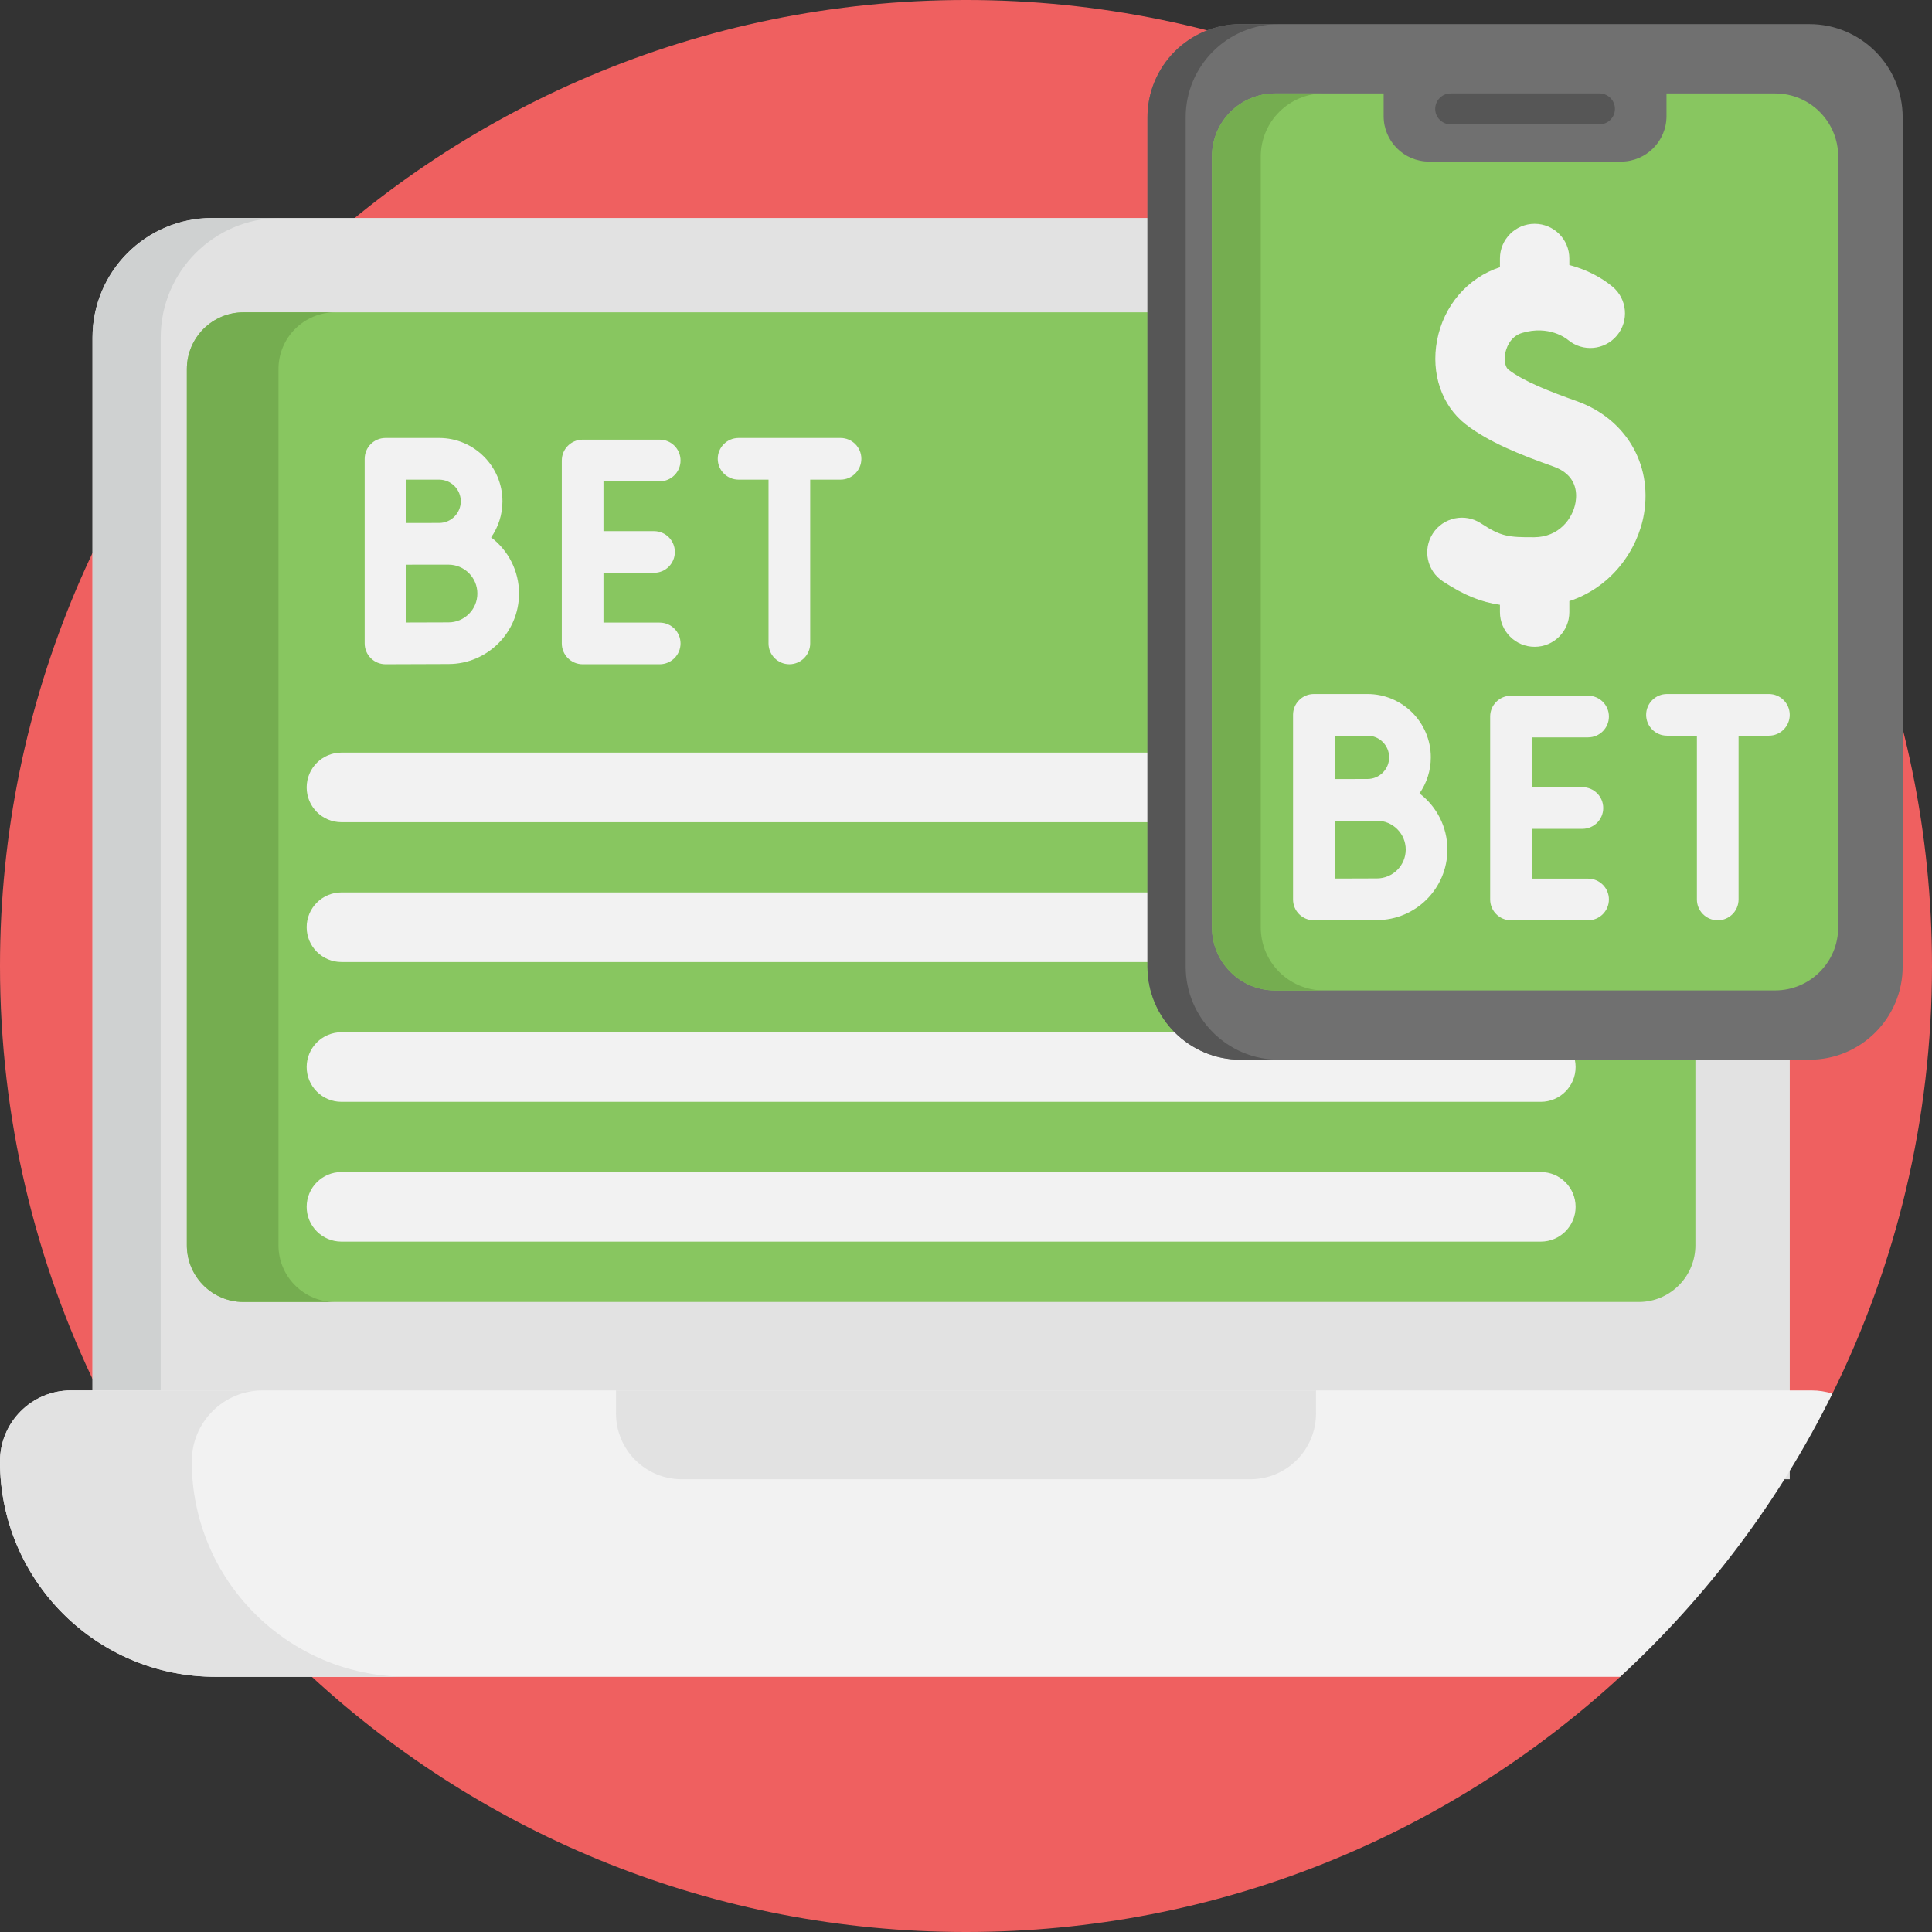
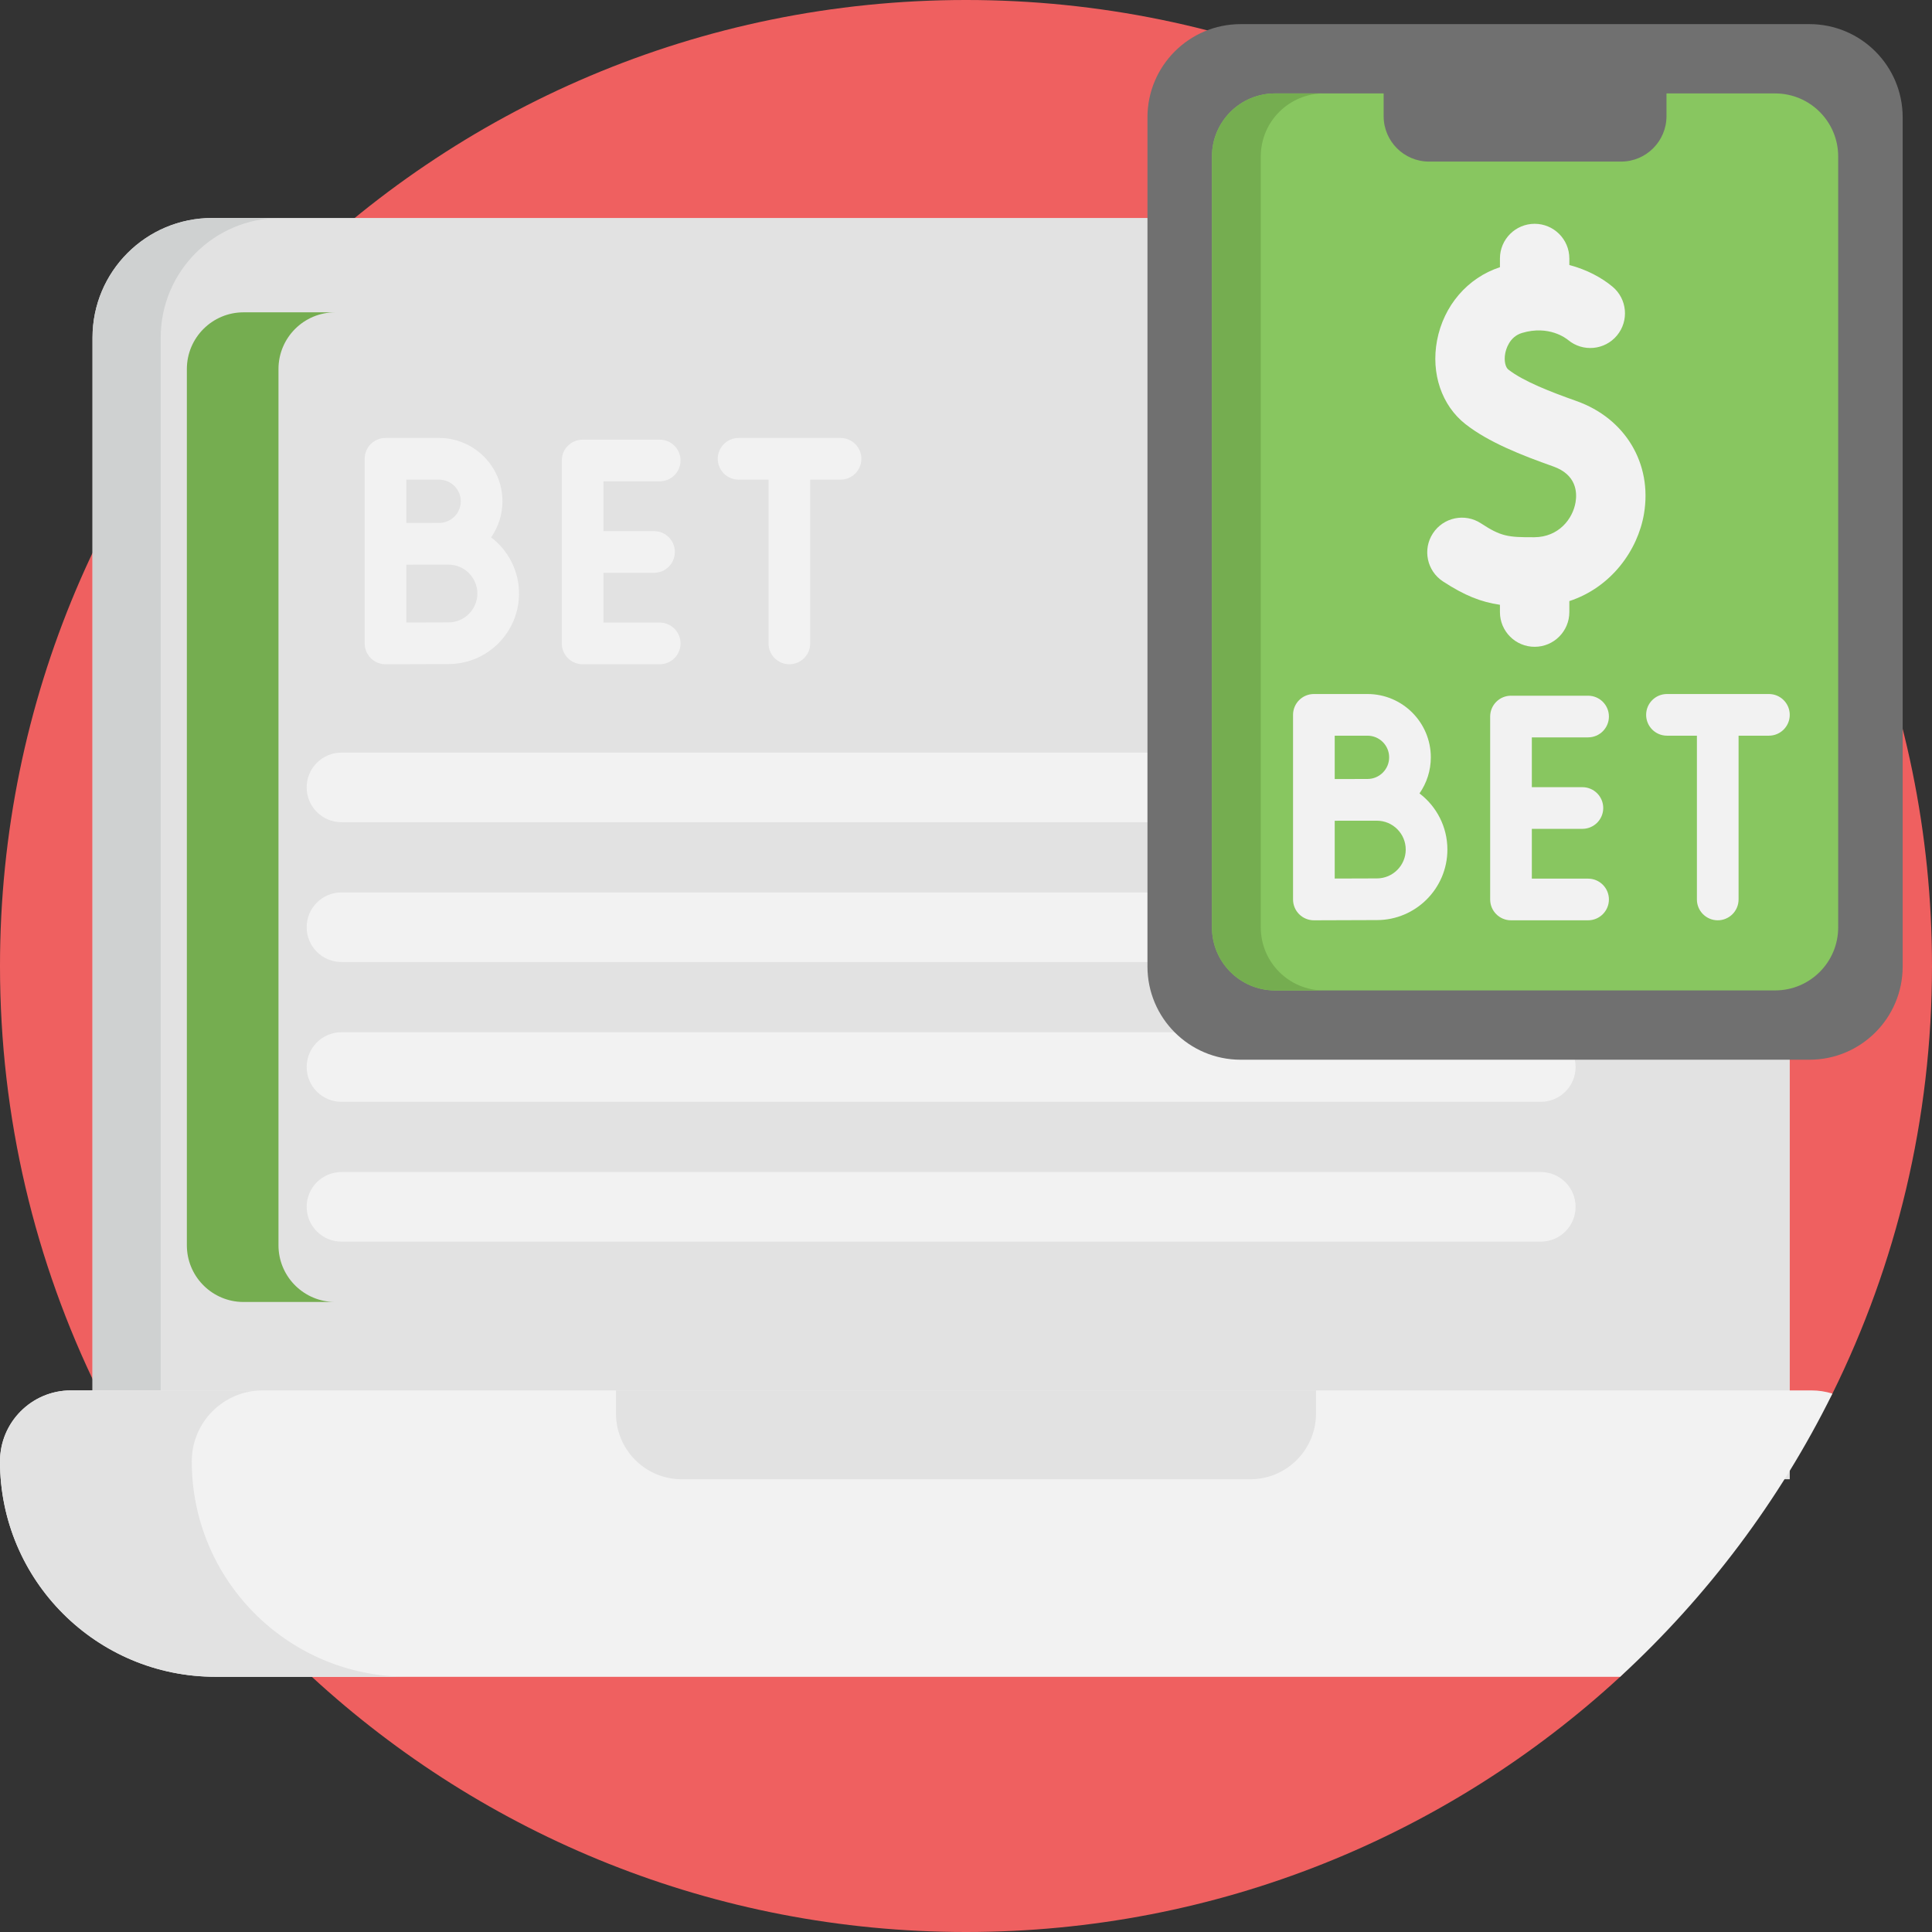
<svg xmlns="http://www.w3.org/2000/svg" id="Capa_1" enable-background="new 0 0 512 512" height="512" viewBox="0 0 512 512" width="512">
  <rect x="0" y="0" width="512" height="512" fill="#333333" stroke="none" />
  <g>
    <path d="m512 256c0 40.69-9.5 79.16-26.39 113.32-6.444 13.035-41.046 15.18-49.527 26.841-9.997 13.745 5.753 36.718-6.723 48.209-45.6 41.98-106.49 67.63-173.36 67.63s-127.76-25.65-173.36-67.63c-23.29-21.45-42.6-47.16-56.66-75.9-16.64-33.95-25.98-72.12-25.98-112.47 0-141.38 114.62-256 256-256s256 114.62 256 256z" fill="#ef6060" />
    <g>
      <path d="m442.607 57.771h-386.394c-17.505 0-31.696 14.191-31.696 31.696v302.549h449.787v-302.548c0-17.506-14.191-31.697-31.697-31.697z" fill="#e2e2e2" />
-       <path d="m449.3 97.8v232.21c0 7.98-6.22 14.51-14.08 15-.31.02-.63.03-.95.03h-369.72c-.32 0-.64-.01-.95-.03-7.86-.49-14.08-7.02-14.08-15v-232.21c0-8.3 6.73-15.03 15.03-15.03h369.72c8.3 0 15.03 6.73 15.03 15.03z" fill="#88c660" />
      <path d="m87.88 345.01c.31.02.63.03.95.03h-24.28c-.32 0-.64-.01-.95-.03-7.86-.49-14.08-7.02-14.08-15v-232.21c0-8.3 6.73-15.03 15.03-15.03h24.28c-8.3 0-15.03 6.73-15.03 15.03v232.21c0 7.98 6.22 14.51 14.08 15z" fill="#75ad50" />
      <path d="m74.286 57.768c-17.51 0-31.7 14.19-31.7 31.7v302.55h-18.07v-302.55c0-17.51 14.19-31.7 31.7-31.7z" fill="#cfd1d1" />
      <path d="m485.61 369.32c-14.04 28.4-33.19 53.81-56.25 75.05h-372.27c-15.77 0-30.04-6.39-40.37-16.72-10.33-10.33-16.72-24.61-16.72-40.37 0-10.39 8.42-18.81 18.81-18.81h461.2c1.95 0 3.83.3 5.6.85z" fill="#f2f2f2" />
      <g fill="#e2e2e2">
        <path d="m331.332 392.016h-150.664c-9.621 0-17.421-7.8-17.421-17.421v-6.123h185.506v6.123c0 9.622-7.8 17.421-17.421 17.421z" />
        <path d="m107.91 444.359h-50.82c-15.76 0-30.04-6.39-40.37-16.72-10.33-10.32-16.72-24.6-16.72-40.36 0-10.39 8.42-18.81 18.81-18.81h50.82c-10.39 0-18.81 8.42-18.81 18.81 0 15.76 6.39 30.04 16.72 40.36 10.33 10.33 24.61 16.72 40.37 16.72z" />
      </g>
    </g>
    <g fill="#f2f2f2">
      <path d="m408.329 217.893h-317.838c-5.093 0-9.221-4.129-9.221-9.221 0-5.093 4.129-9.221 9.221-9.221h317.839c5.093 0 9.221 4.129 9.221 9.221 0 5.092-4.129 9.221-9.222 9.221z" />
      <path d="m408.329 254.943h-317.838c-5.093 0-9.221-4.129-9.221-9.221 0-5.093 4.129-9.221 9.221-9.221h317.839c5.093 0 9.221 4.129 9.221 9.221 0 5.093-4.129 9.221-9.222 9.221z" />
      <path d="m408.329 291.994h-317.838c-5.093 0-9.221-4.129-9.221-9.221 0-5.093 4.129-9.221 9.221-9.221h317.839c5.093 0 9.221 4.129 9.221 9.221 0 5.092-4.129 9.221-9.222 9.221z" />
      <path d="m408.329 329.044h-317.838c-5.093 0-9.221-4.129-9.221-9.221 0-5.093 4.129-9.221 9.221-9.221h317.839c5.093 0 9.221 4.129 9.221 9.221 0 5.092-4.129 9.221-9.222 9.221z" />
    </g>
    <g>
      <path d="m479.518 280.838h-150.719c-13.647 0-24.71-11.063-24.71-24.709v-225.028c0-13.647 11.063-24.709 24.71-24.709h150.719c13.647 0 24.709 11.063 24.709 24.709v225.028c.001 13.646-11.062 24.709-24.709 24.709z" fill="#707070" />
-       <path d="m338.929 280.837h-10.133c-13.648 0-24.707-11.059-24.707-24.707v-225.029c0-13.648 11.059-24.707 24.707-24.707h10.133c-13.648 0-24.713 11.059-24.713 24.707v225.029c.001 13.648 11.066 24.707 24.713 24.707z" fill="#565656" />
      <path d="m487.14 41.468v204.295c0 9.227-7.481 16.708-16.714 16.708h-132.535c-9.233 0-16.714-7.481-16.714-16.708v-204.295c0-9.227 7.481-16.708 16.714-16.708h28.789v6.019c0 6.652 5.391 12.043 12.037 12.043h50.877c6.652 0 12.043-5.391 12.043-12.043v-6.019h28.789c9.233-.001 16.714 7.48 16.714 16.708z" fill="#88c660" />
      <path d="m350.833 262.473h-12.943c-9.233 0-16.714-7.481-16.714-16.708v-204.295c0-9.227 7.481-16.708 16.714-16.708h12.943c-9.233 0-16.714 7.481-16.714 16.708v204.295c.001 9.227 7.482 16.708 16.714 16.708z" fill="#75ad50" />
-       <path d="m423.881 32.943h-39.444c-2.26 0-4.092-1.832-4.092-4.092s1.832-4.092 4.092-4.092h39.444c2.26 0 4.092 1.832 4.092 4.092s-1.832 4.092-4.092 4.092z" fill="#565656" />
    </g>
    <g fill="#f2f2f2">
      <path d="m174.83 127.557c3.049 0 5.521-2.472 5.521-5.521s-2.472-5.521-5.521-5.521h-20.427c-3.049 0-5.521 2.472-5.521 5.521v48.478c0 3.049 2.472 5.521 5.521 5.521h20.427c3.049 0 5.521-2.472 5.521-5.521s-2.472-5.521-5.521-5.521h-14.905v-13.196h13.399c3.049 0 5.521-2.472 5.521-5.521s-2.472-5.521-5.521-5.521h-13.399v-13.196h14.905z" />
      <path d="m130.153 142.408c1.89-2.715 3.002-6.01 3.002-9.561 0-9.252-7.527-16.779-16.779-16.779h-14.212c-3.049 0-5.521 2.472-5.521 5.521v48.925c0 1.469.585 2.877 1.626 3.913 1.035 1.03 2.436 1.609 3.896 1.609h.024s13.068-.058 16.669-.058c10.306 0 18.69-8.385 18.69-18.691 0-6.065-2.905-11.462-7.395-14.879zm-13.777-15.297c3.163 0 5.736 2.573 5.736 5.736s-2.573 5.736-5.736 5.736c-1.044 0-3.012.006-5.156.013h-3.534v-11.485zm2.482 37.823c-2.047 0-7.141.019-11.172.035v-15.317c1.152-.005 2.37-.009 3.536-.013h7.636c4.217 0 7.647 3.431 7.647 7.647 0 4.218-3.43 7.648-7.647 7.648z" />
      <path d="m222.754 116.068h-27.019c-3.049 0-5.521 2.472-5.521 5.521s2.472 5.521 5.521 5.521h7.934v43.403c0 3.049 2.472 5.521 5.521 5.521s5.521-2.472 5.521-5.521v-43.403h8.042c3.049 0 5.521-2.472 5.521-5.521.002-3.049-2.471-5.521-5.52-5.521z" />
    </g>
    <path d="m417.762 106.271c-6.667-2.357-14.024-5.191-18.047-8.346-.7-.549-1.203-2.196-.811-4.281.191-1.012 1.074-4.392 4.431-5.404 7.127-2.147 11.724 1.442 12.225 1.859 3.903 3.248 9.702 2.716 12.95-1.187 3.248-3.904 2.717-9.702-1.187-12.95-2.848-2.37-6.78-4.509-11.43-5.728v-1.73c0-5.079-4.117-9.196-9.196-9.196s-9.196 4.117-9.196 9.196v2.307c-8.562 2.798-14.929 10.185-16.671 19.427-1.646 8.733 1.241 17.223 7.533 22.158 6.098 4.784 14.787 8.217 23.268 11.215 6.164 2.179 6.349 6.879 5.91 9.487-.745 4.435-4.478 9.228-10.909 9.271-7.07.047-8.908-.243-14.168-3.685-4.25-2.78-9.95-1.59-12.73 2.661-2.78 4.25-1.589 9.949 2.661 12.729 5.743 3.758 10.1 5.469 15.105 6.198v1.94c0 5.079 4.117 9.196 9.196 9.196s9.196-4.117 9.196-9.196v-2.92c11.074-3.627 18.156-13.449 19.786-23.146 2.236-13.29-4.965-25.297-17.916-29.875z" fill="#f2f2f2" />
    <g fill="#f2f2f2">
      <path d="m420.858 195.411c3.049 0 5.522-2.472 5.522-5.521s-2.472-5.521-5.522-5.521h-20.427c-3.049 0-5.522 2.472-5.522 5.521v48.478c0 3.049 2.472 5.521 5.522 5.521h20.427c3.049 0 5.522-2.472 5.522-5.521s-2.472-5.521-5.522-5.521h-14.905v-13.197h13.399c3.049 0 5.522-2.472 5.522-5.521s-2.472-5.521-5.522-5.521h-13.399v-13.196h14.905z" />
      <path d="m376.181 210.262c1.89-2.715 3.002-6.01 3.002-9.561 0-9.252-7.527-16.779-16.779-16.779h-14.212c-3.049 0-5.522 2.472-5.522 5.521v48.925c0 1.469.585 2.877 1.626 3.913 1.035 1.03 2.436 1.609 3.896 1.609h.024s13.068-.058 16.669-.058c10.306 0 18.69-8.385 18.69-18.691.001-6.065-2.904-11.462-7.394-14.879zm-13.777-15.298c3.163 0 5.736 2.573 5.736 5.736s-2.573 5.736-5.736 5.736c-1.044 0-3.012.006-5.156.013h-3.534v-11.486h8.69zm2.482 37.824c-2.047 0-7.141.019-11.172.035v-15.317c1.152-.005 2.37-.009 3.536-.013h7.636c4.217 0 7.647 3.431 7.647 7.647 0 4.217-3.43 7.648-7.647 7.648z" />
      <path d="m468.782 183.922h-27.019c-3.049 0-5.521 2.472-5.521 5.521s2.472 5.521 5.521 5.521h7.934v43.403c0 3.049 2.472 5.521 5.521 5.521s5.521-2.472 5.521-5.521v-43.403h8.042c3.049 0 5.522-2.472 5.522-5.521.001-3.049-2.471-5.521-5.521-5.521z" />
    </g>
  </g>
</svg>